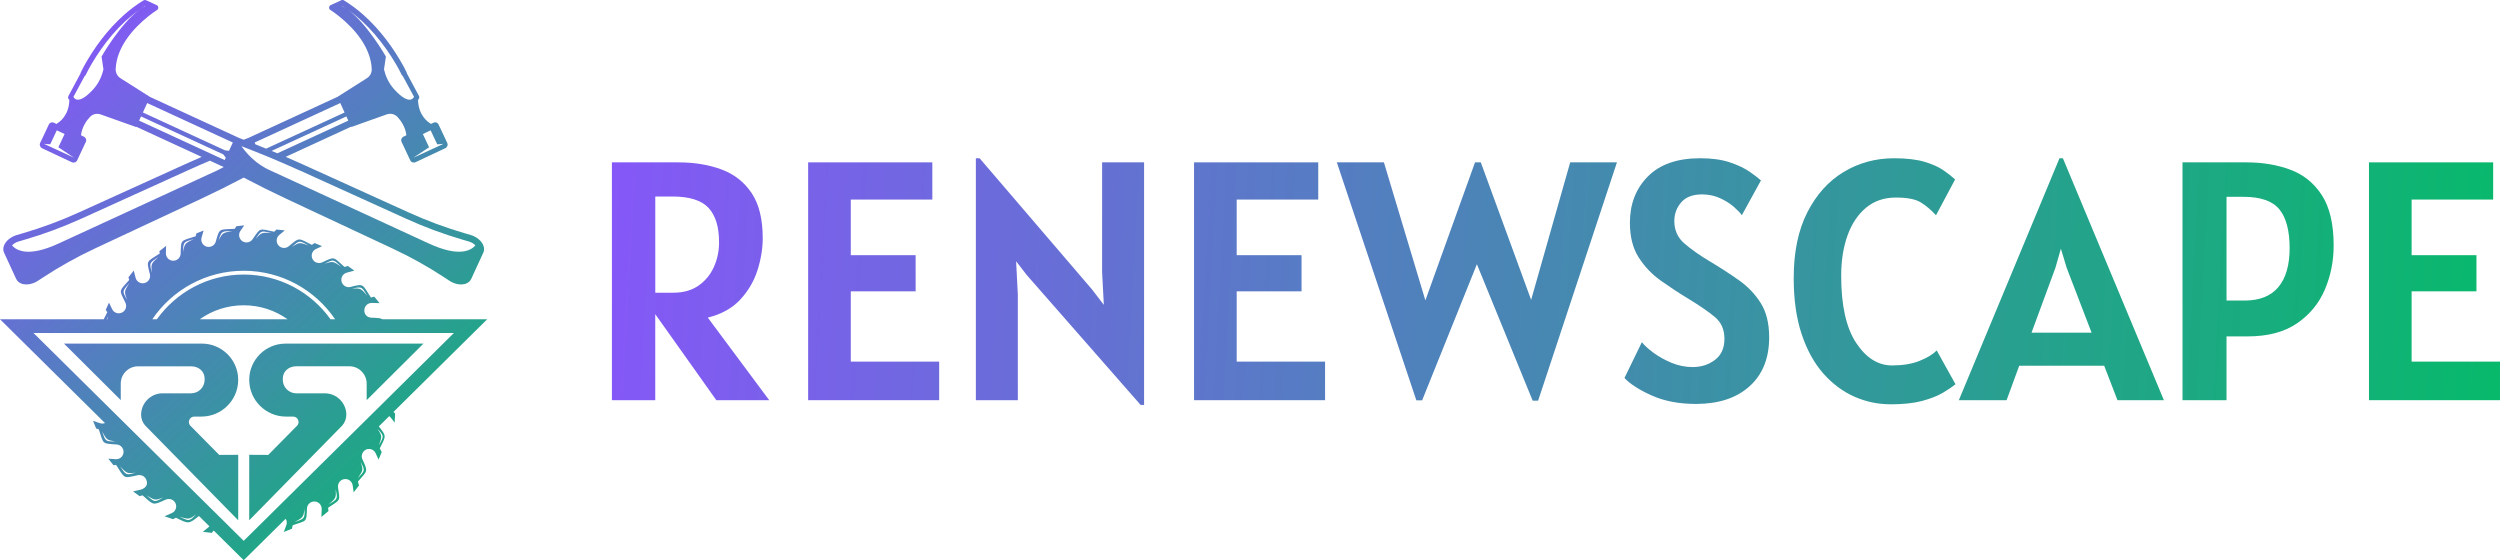
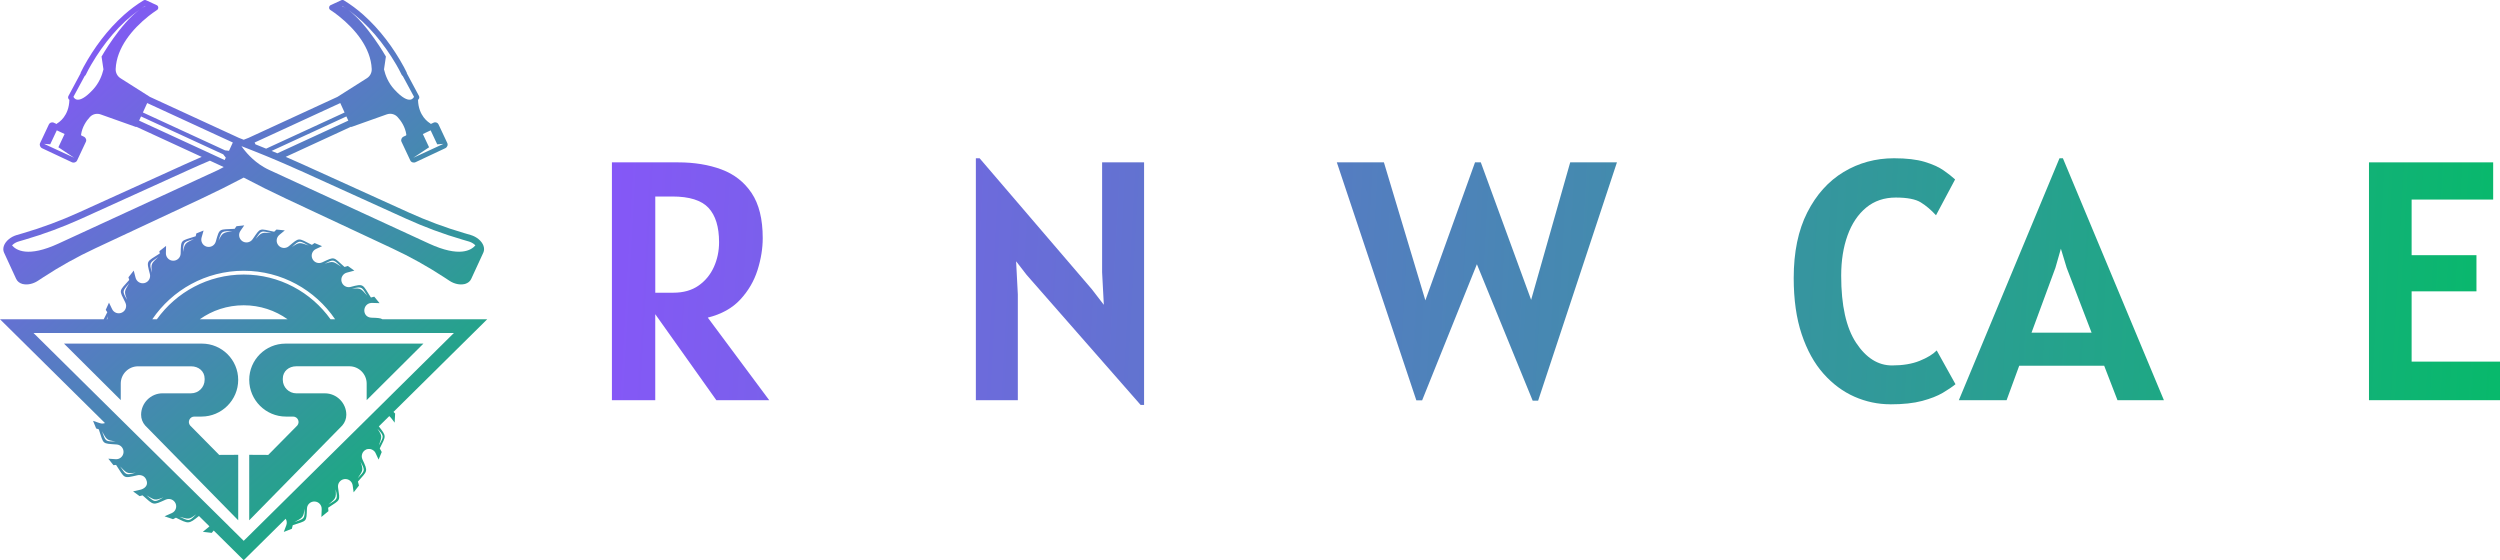
<svg xmlns="http://www.w3.org/2000/svg" xmlns:xlink="http://www.w3.org/1999/xlink" id="Layer_1" data-name="Layer 1" viewBox="0 0 1080 242.01">
  <defs>
    <style> .cls-1 { fill: url(#linear-gradient-8); } .cls-2 { fill: url(#linear-gradient-7); } .cls-3 { fill: url(#linear-gradient-5); } .cls-4 { fill: url(#linear-gradient-6); } .cls-5 { fill: url(#linear-gradient-9); } .cls-6 { fill: url(#linear-gradient-4); } .cls-7 { fill: url(#linear-gradient-3); } .cls-8 { fill: url(#linear-gradient-2); } .cls-9 { fill: url(#linear-gradient); } .cls-10 { fill: url(#linear-gradient-10); } .cls-11 { fill: url(#linear-gradient-11); } .cls-12 { fill: url(#linear-gradient-12); } .cls-13 { fill: url(#linear-gradient-13); } .cls-14 { fill: url(#linear-gradient-14); } </style>
    <linearGradient id="linear-gradient" x1="216.41" y1="118.04" x2="1129.78" y2="168.26" gradientUnits="userSpaceOnUse">
      <stop offset="0" stop-color="#8c52ff" />
      <stop offset="1" stop-color="#00bf63" />
    </linearGradient>
    <linearGradient id="linear-gradient-2" x1="216.7" y1="112.75" x2="1130.07" y2="162.97" xlink:href="#linear-gradient" />
    <linearGradient id="linear-gradient-3" x1="216.95" y1="108.26" x2="1130.32" y2="158.48" xlink:href="#linear-gradient" />
    <linearGradient id="linear-gradient-4" x1="217.2" y1="103.62" x2="1130.58" y2="153.84" xlink:href="#linear-gradient" />
    <linearGradient id="linear-gradient-5" x1="217.54" y1="97.48" x2="1130.91" y2="147.7" xlink:href="#linear-gradient" />
    <linearGradient id="linear-gradient-6" x1="217.78" y1="93.08" x2="1131.15" y2="143.3" xlink:href="#linear-gradient" />
    <linearGradient id="linear-gradient-7" x1="218.03" y1="88.53" x2="1131.4" y2="138.75" xlink:href="#linear-gradient" />
    <linearGradient id="linear-gradient-8" x1="218.24" y1="84.86" x2="1131.61" y2="135.08" xlink:href="#linear-gradient" />
    <linearGradient id="linear-gradient-9" x1="218.45" y1="80.87" x2="1131.83" y2="131.09" xlink:href="#linear-gradient" />
    <linearGradient id="linear-gradient-10" x1="218.73" y1="75.79" x2="1132.1" y2="126.01" xlink:href="#linear-gradient" />
    <linearGradient id="linear-gradient-11" x1="-2.17" y1="24.41" x2="202.82" y2="251.19" xlink:href="#linear-gradient" />
    <linearGradient id="linear-gradient-12" x1="-29.15" y1="48.8" x2="175.84" y2="275.58" xlink:href="#linear-gradient" />
    <linearGradient id="linear-gradient-13" x1="-1.7" y1="23.98" x2="203.3" y2="250.76" xlink:href="#linear-gradient" />
    <linearGradient id="linear-gradient-14" x1="24.81" y1=".02" x2="229.81" y2="226.8" xlink:href="#linear-gradient" />
  </defs>
  <g>
    <path class="cls-9" d="M332.31,172.88h-22.85l-26.39-37.15v37.15h-18.72v-102.74h28.6c6.98,0,13.22,1.02,18.72,3.06,5.5,2.04,9.85,5.44,13.04,10.21,3.19,4.77,4.79,11.25,4.79,19.46,0,4.47-.75,9.08-2.25,13.82-1.5,4.74-3.98,8.98-7.44,12.71-3.46,3.74-8.14,6.34-14.04,7.81l26.53,35.67ZM283.08,126.45h7.81c4.32,0,7.95-1.02,10.87-3.06s5.13-4.72,6.63-8.03c1.5-3.32,2.25-6.89,2.25-10.72,0-6.63-1.52-11.58-4.57-14.85-3.05-3.27-8.25-4.9-15.62-4.9h-7.37v41.57Z" />
-     <path class="cls-8" d="M349.12,172.88v-102.74h53.65v16.07h-35.23v24.03h28.01v15.62h-28.01v30.36h38.18v16.66h-56.6Z" />
    <path class="cls-7" d="M492.76,174.94l-49.23-56.16-4.57-5.9.74,14.3v45.7h-18.13v-104.51h1.62l48.5,56.6,5.16,6.71-.74-14.08v-47.46h18.13v104.8h-1.47Z" />
-     <path class="cls-6" d="M515.83,172.88v-102.74h53.65v16.07h-35.23v24.03h28.01v15.62h-28.01v30.36h38.18v16.66h-56.6Z" />
    <path class="cls-3" d="M662.12,173.1l-24.1-58.96-23.66,58.81h-2.5l-34.35-102.81h20.34l17.91,59.62,21.45-59.62h2.5l21.74,59.4,16.88-59.4h20.19l-34.05,102.96h-2.36Z" />
-     <path class="cls-4" d="M732.58,174.5c-7.22,0-13.54-1.21-18.94-3.61-5.41-2.41-9.36-4.94-11.87-7.59l7.52-15.48c1.03,1.33,2.66,2.82,4.9,4.49,2.24,1.67,4.84,3.13,7.81,4.38,2.97,1.25,6.06,1.88,9.25,1.88,3.69,0,6.89-1.03,9.62-3.1,2.73-2.06,4.09-5.11,4.09-9.14s-1.41-7.14-4.24-9.47c-2.82-2.33-6.67-4.97-11.53-7.92-3.98-2.41-7.89-4.98-11.72-7.7s-7.01-6.07-9.55-10.02c-2.53-3.95-3.8-8.95-3.8-15,0-8.11,2.59-14.78,7.78-20.01,5.18-5.23,12.71-7.85,22.59-7.85,5.01,0,9.27.59,12.79,1.77s6.36,2.53,8.55,4.05c2.19,1.52,3.82,2.78,4.9,3.76l-8.25,15.03c-.69-.98-1.84-2.19-3.46-3.61s-3.61-2.68-5.97-3.76c-2.36-1.08-4.96-1.62-7.81-1.62-3.98,0-6.97,1.14-8.95,3.43s-2.98,4.98-2.98,8.07c0,3.98,1.46,7.22,4.38,9.73s6.47,5.01,10.65,7.52c4.62,2.75,8.89,5.52,12.82,8.29,3.93,2.78,7.1,6.09,9.51,9.95,2.41,3.86,3.61,8.78,3.61,14.78,0,8.99-2.83,16.03-8.48,21.12-5.65,5.09-13.39,7.63-23.21,7.63Z" />
    <path class="cls-2" d="M816.6,174.65c-5.35,0-10.52-1.1-15.48-3.28-4.96-2.19-9.42-5.5-13.38-9.95s-7.09-10.11-9.4-16.99c-2.31-6.88-3.46-14.99-3.46-24.32,0-11.2,1.95-20.65,5.86-28.34,3.91-7.69,9.14-13.51,15.7-17.47,6.56-3.95,13.82-5.93,21.78-5.93,5.4,0,9.81.52,13.23,1.55,3.41,1.03,6.14,2.26,8.18,3.69,2.04,1.42,3.69,2.73,4.97,3.91l-8.25,15.48c-2.11-2.31-4.3-4.16-6.56-5.56-2.26-1.4-5.87-2.1-10.83-2.1s-9.27,1.45-12.78,4.35c-3.51,2.9-6.19,6.89-8.03,11.98-1.84,5.09-2.76,10.89-2.76,17.43,0,12.82,2.15,22.49,6.45,29,4.3,6.51,9.47,9.77,15.51,9.77,4.67,0,8.65-.66,11.94-1.99,3.29-1.33,5.75-2.82,7.37-4.49l8.11,14.59c-1.38,1.13-3.21,2.37-5.49,3.72-2.29,1.35-5.26,2.52-8.92,3.5-3.66.98-8.24,1.47-13.75,1.47Z" />
    <path class="cls-1" d="M846.22,172.88l43.48-104.51h1.47l43.63,104.51h-20.05l-5.75-14.89h-36.7l-5.45,14.89h-20.64ZM887.94,115.69l-10.32,28.01h25.94l-10.76-28.01-2.5-8.25-2.36,8.25Z" />
-     <path class="cls-5" d="M942.84,172.88v-102.74h27.56c6.98,0,13.32,1.06,19.02,3.17s10.24,5.79,13.63,11.02c3.39,5.23,5.09,12.49,5.09,21.78,0,6.73-1.28,13.08-3.83,19.05-2.55,5.97-6.57,10.82-12.05,14.56-5.48,3.73-12.57,5.6-21.26,5.6h-9.14v27.56h-19.02ZM969.23,85.03h-7.37v44.81h7.81c6.49,0,11.35-1.94,14.59-5.82,3.24-3.88,4.86-9.51,4.86-16.88s-1.47-13.08-4.42-16.69c-2.95-3.61-8.11-5.42-15.48-5.42Z" />
    <path class="cls-10" d="M1023.4,172.88v-102.74h53.65v16.07h-35.23v24.03h28.01v15.62h-28.01v30.36h38.18v16.66h-56.6Z" />
  </g>
  <g>
    <path class="cls-11" d="M165.19,137.92c-.77-.54-2.07-.59-4.72-.68-3.58-.13-4.05-4.58-1.38-6.01.4-.21.86-.34,1.34-.36.09-.01.18-.01.27-.01,1.09.04,2.17.07,3.27.1-.77-.92-1.53-1.86-2.29-2.8-.49.13-.97.25-1.44.37-3.7-5.67-2.87-6.16-8.78-4.58-1.71.45-3.45-.58-3.9-2.28-.45-1.7.57-3.45,2.28-3.9,1.09-.28,2.16-.58,3.24-.86-.94-.67-1.87-1.34-2.8-2.01-.49.13-.97.28-1.44.43-5.04-4.46-4.05-4.6-9.67-1.99-1.61.74-3.5.04-4.22-1.56-.74-1.59-.03-3.5,1.56-4.22.88-.4,1.76-.82,2.62-1.22-1.07-.45-2.16-.91-3.23-1.35-.39.27-.77.54-1.16.79-6.13-3.08-5.27-3.32-10,.61-1.37,1.12-3.38.92-4.49-.43-1.12-1.35-.92-3.36.43-4.49,0,0,.01,0,.01-.01.79-.64,1.56-1.29,2.35-1.93-1.2-.13-2.41-.25-3.61-.37-.33.31-.65.64-.98.95-6.66-1.38-5.76-1.92-9.34,3.26-1.01,1.44-3,1.8-4.45.8-1.44-1.01-1.8-3-.79-4.45.55-.79,1.09-1.58,1.64-2.36-1.12.13-2.25.25-3.36.37-.25.37-.51.74-.77,1.12-6.86.4-6.46-.48-8.17,5.53-.49,1.7-2.26,2.66-3.96,2.17-1.68-.48-2.66-2.25-2.17-3.94.28-1.01.58-2.01.86-3.02-1.04.42-2.08.83-3.12,1.25-.09.4-.19.82-.28,1.22-6.56,2.16-6.34,1.19-6.5,7.48-.06,1.76-1.52,3.15-3.29,3.09-1.76-.04-3.14-1.52-3.09-3.29,0-.03.01-.07.01-.12.01-1,.04-1.99.07-2.99-.97.77-1.93,1.53-2.9,2.29.06.33.12.65.18.98-5.79,3.79-5.83,2.81-4.27,8.91.42,1.71-.61,3.44-2.32,3.87-1.71.43-3.45-.61-3.87-2.32-.27-1.03-.52-2.04-.79-3.06-.76.97-1.52,1.93-2.29,2.9.12.39.22.76.34,1.13-4.58,5.18-4.45,4.06-1.65,9.85.77,1.59.1,3.5-1.49,4.25-1.59.77-3.5.1-4.25-1.49-.45-.94-.91-1.86-1.35-2.8-.46,1.04-.92,2.08-1.4,3.11.22.36.45.7.67,1.04-.65,1.28-1.18,2.26-1.55,3.03H0l19.17,18.95.49.49,25.69,25.4c-.68.27-1.46.3-2.2.04-.22-.07-.45-.15-.67-.22-.76-.25-1.52-.52-2.28-.77.45,1.1.89,2.2,1.34,3.29.37.12.74.24,1.13.36,2.22,6.65,1.28,6.08,7.76,6.56,1.76.13,3.06,1.67,2.93,3.42-.13,1.76-1.67,3.08-3.42,2.93-1.06-.07-2.11-.15-3.15-.22l2.23,2.81c.37-.04.74-.09,1.12-.13,3.9,5.93,2.9,5.92,9.22,4.48.94-.22,3.39-.19,4.06,2.62.65,2.81-2.63,3.6-2.66,3.6-1.09.25-2.17.49-3.27.74.94.68,1.87,1.37,2.81,2.05.42-.1.85-.21,1.28-.33,4.97,4.37,4.31,4.4,10.05,1.83,1.62-.7,3.5.03,4.21,1.64.71,1.61-.01,3.5-1.62,4.19-.03.01-.06.03-.09.04-1.01.45-2.04.91-3.05,1.35,1.22.42,2.44.83,3.66,1.25.42-.22.83-.45,1.25-.65,5.47,2.71,5.44,2.89,9.95-.74h0s4.52,4.46,4.52,4.46h0c-.12.16-.27.3-.43.43-.8.64-1.61,1.29-2.41,1.95,1.28.15,2.56.3,3.84.46.28-.34.58-.68.86-1.01l12.96,12.82,18.12-17.91c.51.82.64,1.83.28,2.8-.36.97-.73,1.92-1.09,2.89,1.16-.45,2.32-.89,3.48-1.35.13-.52.27-1.04.4-1.56,6.2-2.11,5.89-1.18,6.13-7.2.07-1.76,1.56-3.12,3.33-3.03,1.76.07,3.11,1.56,3.03,3.32,0,.15-.01.31-.01.46-.04.97-.07,1.92-.12,2.89,1.01-.85,2.04-1.68,3.05-2.51-.04-.49-.09-.98-.13-1.47,5.5-3.67,5.15-2.66,4.28-8.79-.24-1.74.98-3.35,2.72-3.58,1.76-.24,3.36.98,3.6,2.72.13,1,.28,2.01.42,3,.77-.98,1.53-1.96,2.31-2.95-.15-.57-.31-1.13-.46-1.7,4.15-4.73,4.46-4.21,1.95-9.59-.73-1.59-.04-3.5,1.56-4.24.03,0,.04-.01.07-.03.03-.01.04-.01.07-.03.03-.01.04-.01.07-.03.03-.01.04-.01.07-.03.03,0,.06-.01.07-.01.03-.01.06-.01.07-.03h.01s.04-.01.07-.01c.01-.01.04-.01.07-.03.03,0,.04,0,.07-.01.03,0,.04-.01.07-.01s.06,0,.07-.01h.06s.01,0,.03-.01h.07s.04,0,.07-.01h.54s.04.01.06.01h.03s.04,0,.07.01h.07s.03.01.04.01h.03s.03.01.04.01h.03s.09.03.13.03h.01s.09.03.13.04h.01s.09.04.13.06c.18.06.33.13.49.22.19.1.39.25.57.4.09.09.18.18.27.28.06.07.13.16.19.24.04.07.09.13.12.19h.01s.03.06.03.07h0s.03.06.04.07c.01.03.03.04.03.07h.01s.01.04.03.07h0c.43.94.88,1.87,1.31,2.8.45-1.09.89-2.19,1.35-3.27-.28-.52-.57-1.03-.85-1.55,2.72-5.49,3.02-5.13-.4-9.52l4.51-4.45c.89.79,1.61,1.93,2.32,2.84.07-1.31.13-2.62.21-3.94-.24-.24-.48-.48-.71-.7l20.82-20.59.48-.48,19.19-18.96h-45.38ZM158.66,127.76c-2.69-2.99-2.56-3.38-6.62-3.05,4.6-1.12,4.22-.64,6.62,3.05ZM147.39,115.22c-3.36-2.2-3.33-2.6-7.17-1.25,4.15-2.26,3.9-1.71,7.17,1.25ZM133.36,106.06c-3.82-1.26-3.9-1.65-7.24.65,3.42-3.26,3.32-2.66,7.24-.65ZM117.31,100.7c-4.02-.22-4.19-.58-6.84,2.51,2.47-4.03,2.53-3.44,6.84-2.51ZM100.36,99.79c-3.94.82-4.21.52-5.95,4.19,1.32-4.54,1.55-3.97,5.95-4.19ZM83.73,103.25c-3.58,1.81-3.93,1.61-4.67,5.59.12-4.72.48-4.22,4.67-5.59ZM105.28,116.97c16.41,0,30.89,8.31,39.48,20.94h-1.98c-8.37-11.68-22.06-19.31-37.5-19.31s-29.12,7.63-37.5,19.31h-1.98c8.58-12.63,23.08-20.94,39.48-20.94ZM124.24,137.92h-37.93c5.35-3.81,11.9-6.04,18.96-6.04s13.61,2.23,18.96,6.04ZM68.33,111.02c-2.84,2.84-3.23,2.74-2.69,6.77-1.35-4.52-.86-4.16,2.69-6.77ZM55.82,122.33c-2.02,3.48-2.41,3.5-.85,7.24-2.48-4.02-1.92-3.81.85-7.24ZM46.7,136.56c-.13.51-.27.95-.37,1.35h-.24c.18-.4.39-.85.61-1.35ZM44.06,186.33c2.01,3.48,1.81,3.82,5.83,4.34-4.72.15-4.24-.24-5.83-4.34ZM51.87,201.49c2.84,2.84,2.74,3.23,6.77,2.68-4.52,1.37-4.18.88-6.77-2.68ZM63.33,214c3.48,2.01,3.48,2.41,7.23.85-4.02,2.48-3.79,1.92-7.23-.85ZM77.55,223.23c3.88,1.04,3.99,1.41,7.2-1.06-3.24,3.44-3.18,2.83-7.2,1.06ZM127.22,225.57c3.5-2.01,3.84-1.81,4.36-5.83.13,4.72-.24,4.24-4.36,5.83ZM141.93,217.97c2.99-2.68,3.38-2.56,3.06-6.6,1.1,4.58.62,4.21-3.06,6.6ZM154.51,206.63c2.2-3.36,2.6-3.35,1.25-7.17,2.25,4.15,1.7,3.9-1.25,7.17ZM163.67,192.45c1.26-3.82,1.65-3.91-.65-7.26,3.26,3.42,2.66,3.33.65,7.26ZM188.45,151.41l-6.02,5.95-13.16,13.01-.7.7-.33.33-40.54,40.07-20.5,20.27h0s-1.92,1.89-1.92,1.89l-5.37-5.31h0s-.76-.74-.76-.74l-.28-.3h0s-58.38-57.7-58.38-57.7l-1.1-1.09-1.09-1.07-10.17-10.07-6.02-5.95-7.63-7.54h31.61s16.27,0,16.27,0h0s1.81,0,1.81,0h0s15.75,0,15.75,0h0s50.72,0,50.72,0h0s15.75,0,15.75,0h0s1.81,0,1.81,0h0s20.63,0,20.63,0c0,0,0,0,0,0h27.25l-7.63,7.54Z" />
    <path class="cls-12" d="M87.22,148.44H27.65l24.52,24.41v-7.15c0-4.1,3.35-7.45,7.45-7.45h22.94c3.22-.01,5.84,2.11,5.84,5.33v.49c0,3.22-2.62,5.84-5.84,5.84h-12.34c-5.09.01-9.26,4.18-9.26,9.27h0c0,1.7.62,3.34,1.74,4.62l40.21,40.96v-28.28l-8.22.04-12.56-12.72c-1.26-1.54-.16-3.84,1.82-3.84h3.11c8.71,0,15.84-7.13,15.84-15.84h0c0-8.66-7.02-15.68-15.68-15.68Z" />
    <path class="cls-13" d="M107.67,164.12h0c0,8.71,7.13,15.84,15.84,15.84h3.11c1.99,0,3.08,2.31,1.82,3.84l-12.56,12.72-8.22-.04v28.28l40.21-40.96c1.12-1.28,1.74-2.92,1.74-4.62h0c0-5.09-4.17-9.26-9.26-9.26h-12.34c-3.22-.01-5.84-2.63-5.84-5.85v-.49c0-3.22,2.61-5.35,5.84-5.35h22.94c4.1.01,7.45,3.37,7.45,7.47v7.15l24.52-24.41h-59.58c-8.66,0-15.68,7.02-15.68,15.68Z" />
    <path class="cls-14" d="M7.02,120.54c.47,1.01,1.39,1.76,2.61,2.11.08.02.17.04.26.06,1.97.47,4.42-.06,6.46-1.39l2.41-1.58c7.07-4.63,14.6-8.82,22.37-12.45l45.66-21.37c6.22-2.91,12.43-6,18.49-9.2,6.07,3.2,12.28,6.29,18.5,9.2l45.65,21.37c7.78,3.63,15.3,7.82,22.37,12.45l2.41,1.58c2.04,1.34,4.48,1.86,6.46,1.39.09-.02.18-.04.26-.06,1.22-.36,2.14-1.1,2.61-2.11l5.26-11.41c.83-1.82.03-4.1-2.06-5.82-.97-.8-2.15-1.42-3.4-1.79l-2.77-.81c-8.11-2.37-16.18-5.37-24-8.92l-45.9-20.83c-2.4-1.09-4.81-2.16-7.24-3.2l.25-.12,27.99-12.9.06.13,15.35-5.46c1.64-.58,3.47-.15,4.65,1.13,1.52,1.64,3.31,4.23,3.81,7.63h-.02c0,.26-.11.35-.11.35l-1.06.49c-.88.42-1.29,1.42-.9,2.23l3.8,8.08c.39.82,1.42,1.15,2.3.73l12.78-6.01c.88-.42,1.28-1.42.9-2.24l-3.8-8.08c-.32-.69-1.1-1.01-1.87-.84l-1.5.69-.1-.21h.01c-.87-.49-5.2-3.26-5.39-10.2l-.12.06c.59-.38.85-1.08.57-1.69l-5.25-9.81c-.01-.14-.04-.29-.11-.45-.39-.82-.78-1.58-1.2-2.35-4.56-8.38-10.37-16.15-17.5-22.52-2.6-2.32-5.42-4.42-8.4-6.25-.33-.2-.75-.24-1.12-.06l-4.59,2.12c-.84.36-.94,1.63-.14,2.1,1.25.79,2.51,1.74,3.69,2.67,7,5.59,13.76,13.62,14.17,22.8.07,1.61-.71,3.14-2.07,4l-12.73,8.07h0s-32.13,14.81-32.13,14.81l-1.13.52-1.59.73-1.22.56-2.27,1.05s-.04.02-.06.03h0s-2.1.82-2.1.82h-.01s0,0,0,0l-2.1-.82h0s-.03-.02-.06-.03l-2.27-1.05-1.22-.56-1.59-.73-1.13-.52-32.13-14.8h0s-12.73-8.07-12.73-8.07c-1.36-.86-2.14-2.39-2.07-4,.41-9.18,7.17-17.21,14.17-22.8,1.18-.93,2.44-1.87,3.69-2.67.79-.47.7-1.74-.14-2.1L63.11.11c-.37-.17-.79-.13-1.12.06-2.99,1.83-5.81,3.93-8.4,6.25-7.13,6.37-12.94,14.15-17.5,22.52-.41.77-.81,1.53-1.2,2.35-.07.16-.1.31-.11.45l-5.26,9.81c-.28.6-.02,1.31.57,1.69l-.12-.06c-.19,6.95-4.51,9.71-5.39,10.2h.01s-.09.21-.09.21l-1.51-.69c-.76-.16-1.54.15-1.87.84l-3.8,8.08c-.39.82.02,1.82.9,2.24l12.78,6.01c.88.42,1.91.09,2.3-.73l3.8-8.08c.39-.81-.02-1.82-.9-2.23l-1.06-.49s-.1-.09-.11-.34h-.02c.5-3.41,2.29-6,3.81-7.64,1.18-1.28,3.02-1.72,4.66-1.13l15.35,5.46.06-.13,27.99,12.9.25.12c-2.43,1.05-4.84,2.11-7.24,3.2l-45.9,20.83c-7.82,3.55-15.89,6.55-24,8.92l-2.77.81c-1.25.37-2.43.98-3.41,1.79-2.09,1.72-2.9,4-2.06,5.82l5.26,11.41ZM186.04,56.31l2.84,6.05,2.68-.21-13.01,6.01,6.81-4.54-2.69-5.72,3.37-1.59ZM147.76,2.62s.09-.04.12-.06c.62.39,1.23.8,1.83,1.21-.65-.44-1.3-.83-1.95-1.15ZM150.36,4.23c8.62,6.11,15.46,14.57,20.79,23.64.83,1.44,1.67,2.96,2.38,4.45.12.24.29.41.47.52l4.85,8.97s-1.58,4.38-8.51-3.18c-2.62-2.85-3.86-6.1-4.45-8.65l.82-5.55s-8.05-14.13-16.34-20.2ZM19.01,62.14l2.68.21,2.85-6.05,3.37,1.59-2.69,5.72,6.81,4.54-13.01-6.01ZM62.69,2.56s.09.04.12.06c-.65.33-1.3.72-1.96,1.16.61-.42,1.22-.83,1.84-1.22ZM40.24,38.63c-6.94,7.56-8.51,3.18-8.51,3.18l4.85-8.97c.18-.11.35-.28.47-.52.71-1.49,1.54-3.01,2.38-4.45,5.33-9.08,12.16-17.53,20.78-23.64-8.28,6.07-16.34,20.2-16.34,20.2l.82,5.55c-.59,2.54-1.83,5.79-4.45,8.65ZM129.47,73.62l45.9,20.83c7.95,3.61,16.15,6.66,24.39,9.06l2.77.81c.88.26,1.7.68,2.37,1.24.17.14.33.29.47.44-1.78,2.11-6.87,5.3-20.05-.78l-69.04-31.82c-.83-.38-1.61-.79-2.36-1.24-2.44-1.43-4.45-3.13-6.05-4.75-.74-.74-1.39-1.48-1.95-2.16-.22-.27-.42-.53-.62-.77-.2-.26-.39-.51-.56-.74-.02-.03-.04-.05-.05-.07-.14-.18-.26-.36-.38-.53l.65.25.33.13.43.17.13.05,1.13.44.79.31c.27.11.53.21.79.31.46.18.91.36,1.36.54,1.34.53,2.67,1.06,4.01,1.61.77.31,1.55.63,2.31.95,1.22.5,2.43,1.01,3.64,1.53,3.22,1.37,6.42,2.77,9.59,4.21ZM150.47,52.11l-29.13,13.42-.15.07-1.36.63c-.83-.35-1.66-.7-2.49-1.04l2.39-1.1,29.91-13.79.83,1.81ZM111.9,60.69l.92-.42,1.89-.87.83-.38,31.46-14.5,1.86,4.08-30.66,14.13-3.23,1.49c-.94-.39-1.88-.76-2.82-1.14-.56-.23-1.12-.45-1.68-.67-.03-.01-.06-.03-.1-.04l-.37-.8,1.9-.88ZM63.57,44.51l31.46,14.5.83.38,1.9.87.91.42,1.91.88-.37.8-.88,1.92-.4.87-1.7-.2-1.61-.74-3.23-1.49-30.66-14.13,1.86-4.08ZM89.38,65.6l-.15-.07-29.13-13.42.82-1.81,29.91,13.79,2.39,1.1.49.23.35.16,2.36,1.08.21.27.91,1.17-.49,1.05-2.75-1.27-.84-.39-.57-.26-.77-.36-.04-.02-1.37-.63-1.36-.63ZM5.67,105.56c.67-.56,1.49-.98,2.37-1.24l2.76-.81c8.24-2.41,16.44-5.46,24.39-9.06l45.9-20.83c3.17-1.44,6.37-2.85,9.59-4.21l1.54.71.19.09,4.24,1.96c-.75.44-1.53.85-2.36,1.24l-69.04,31.82c-13.18,6.08-18.28,2.89-20.05.78.14-.15.3-.3.47-.44Z" />
  </g>
</svg>